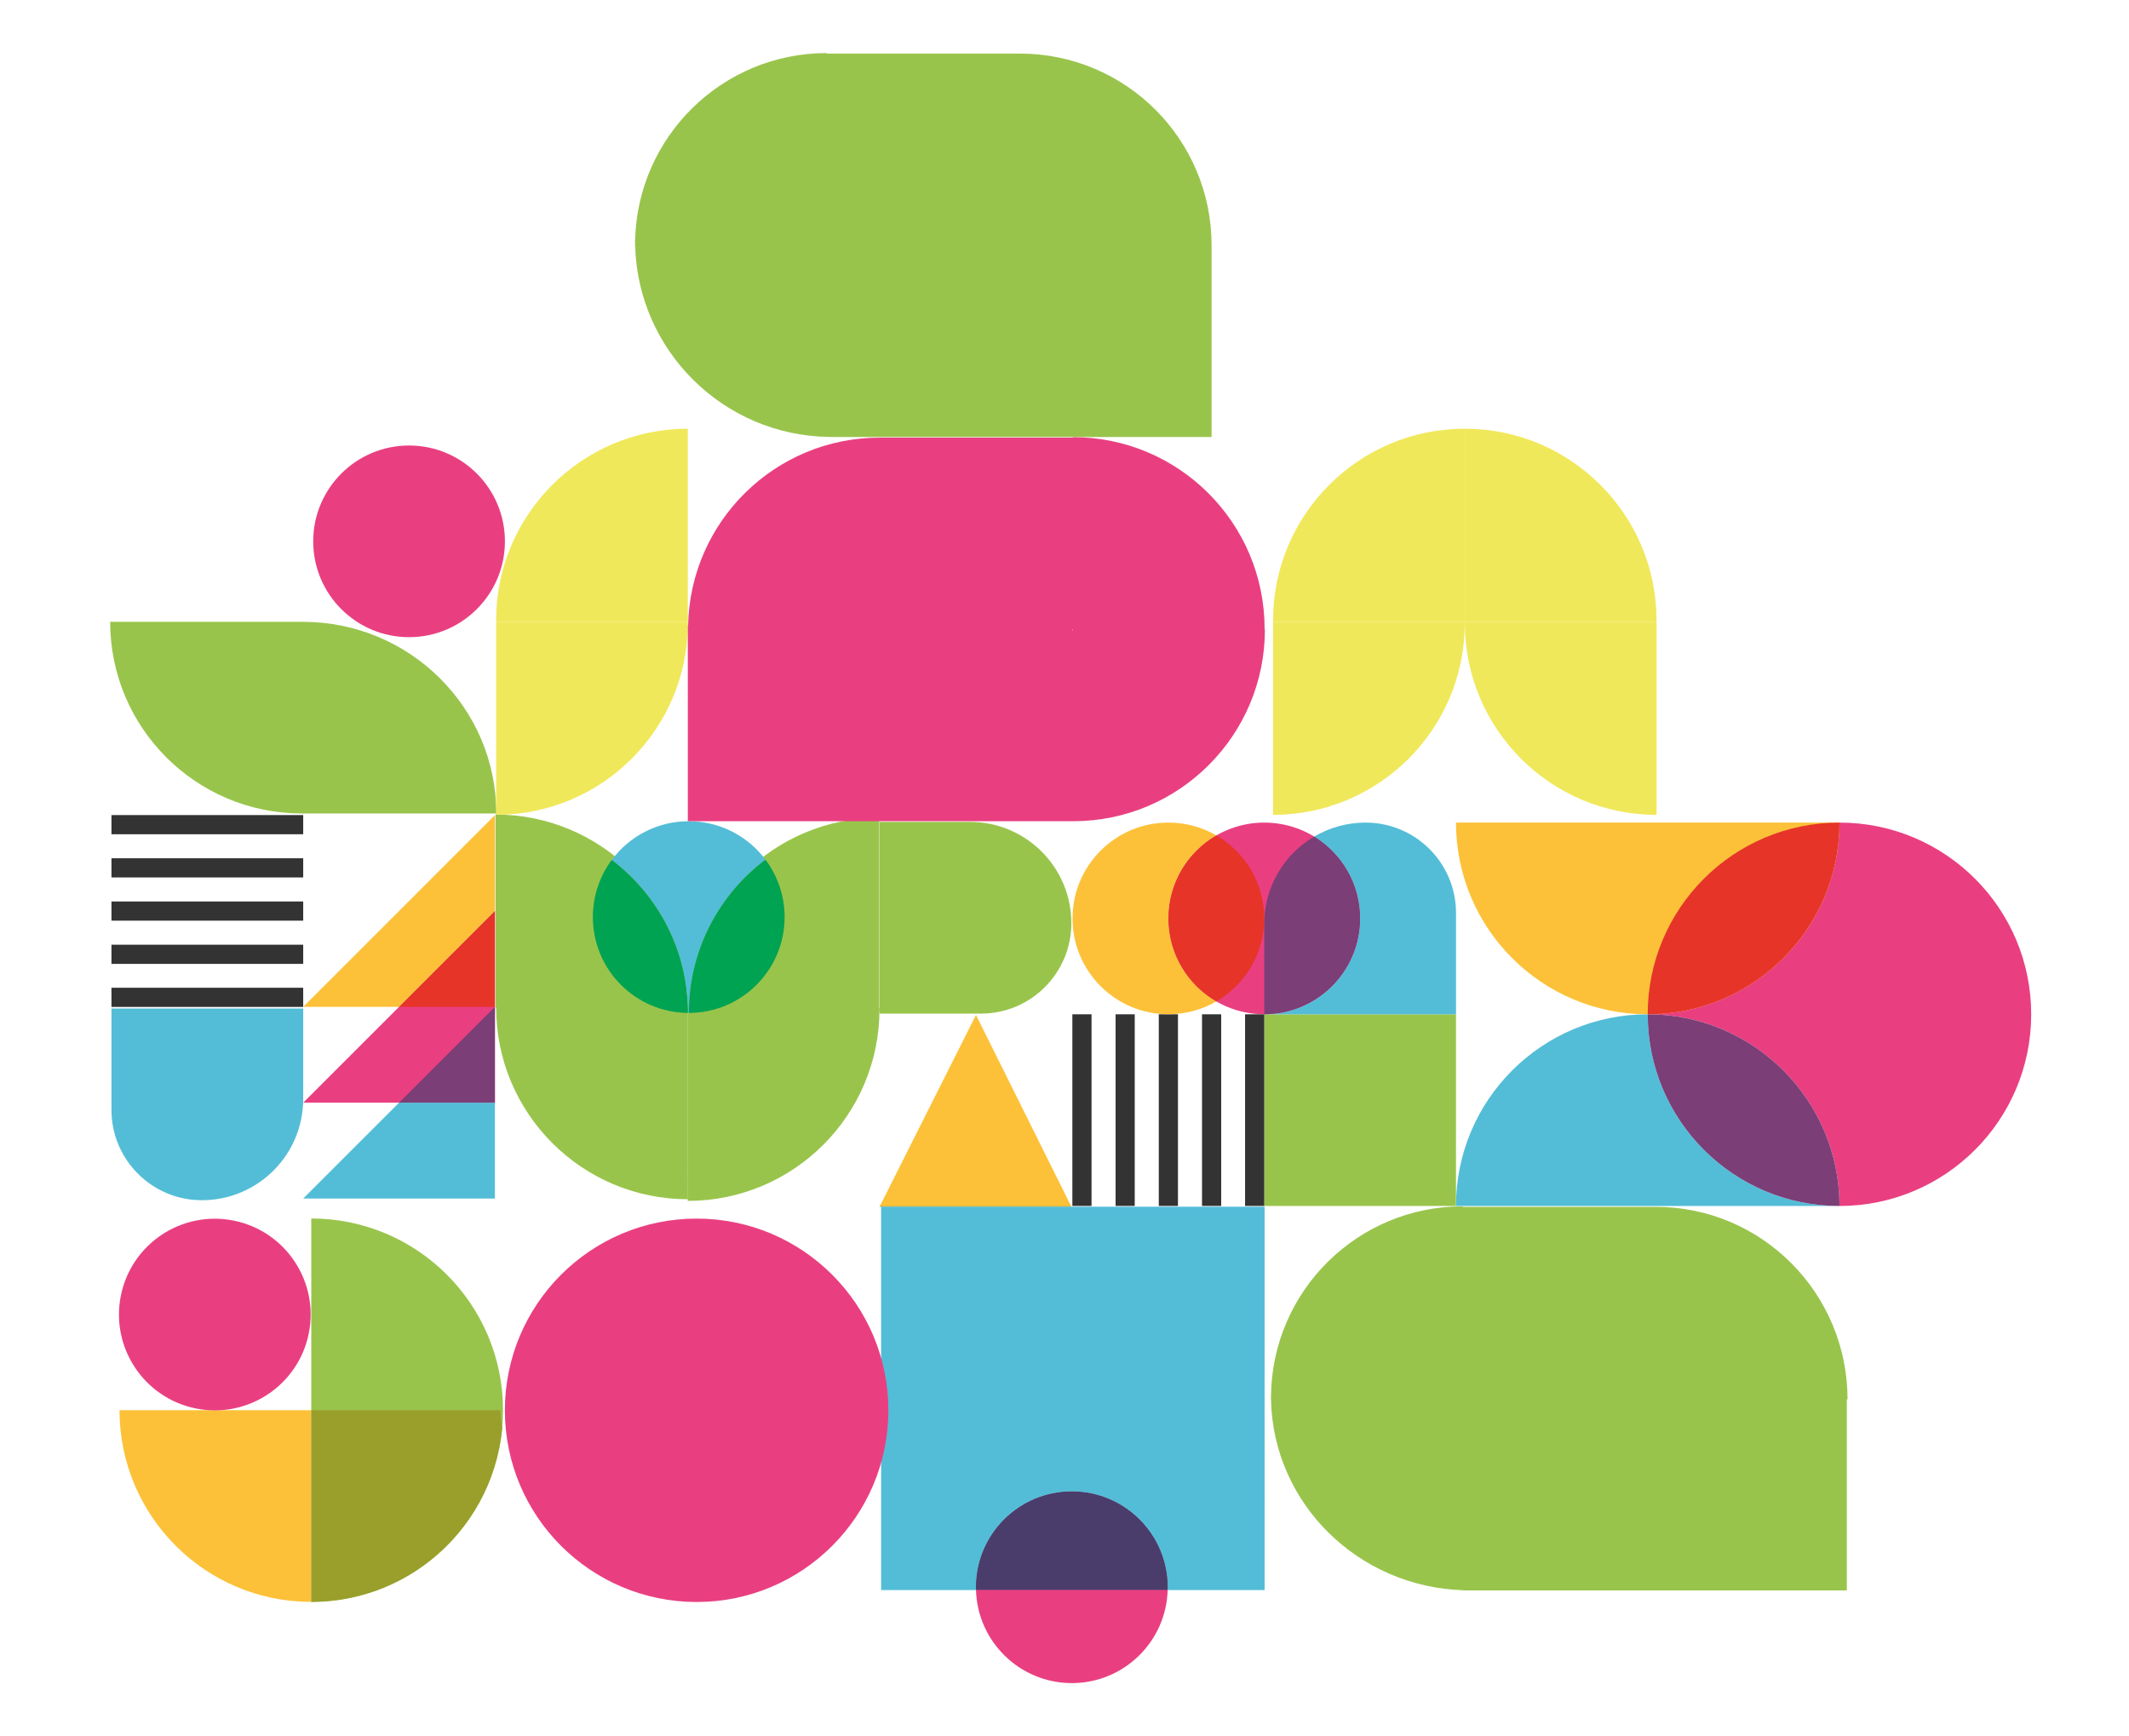
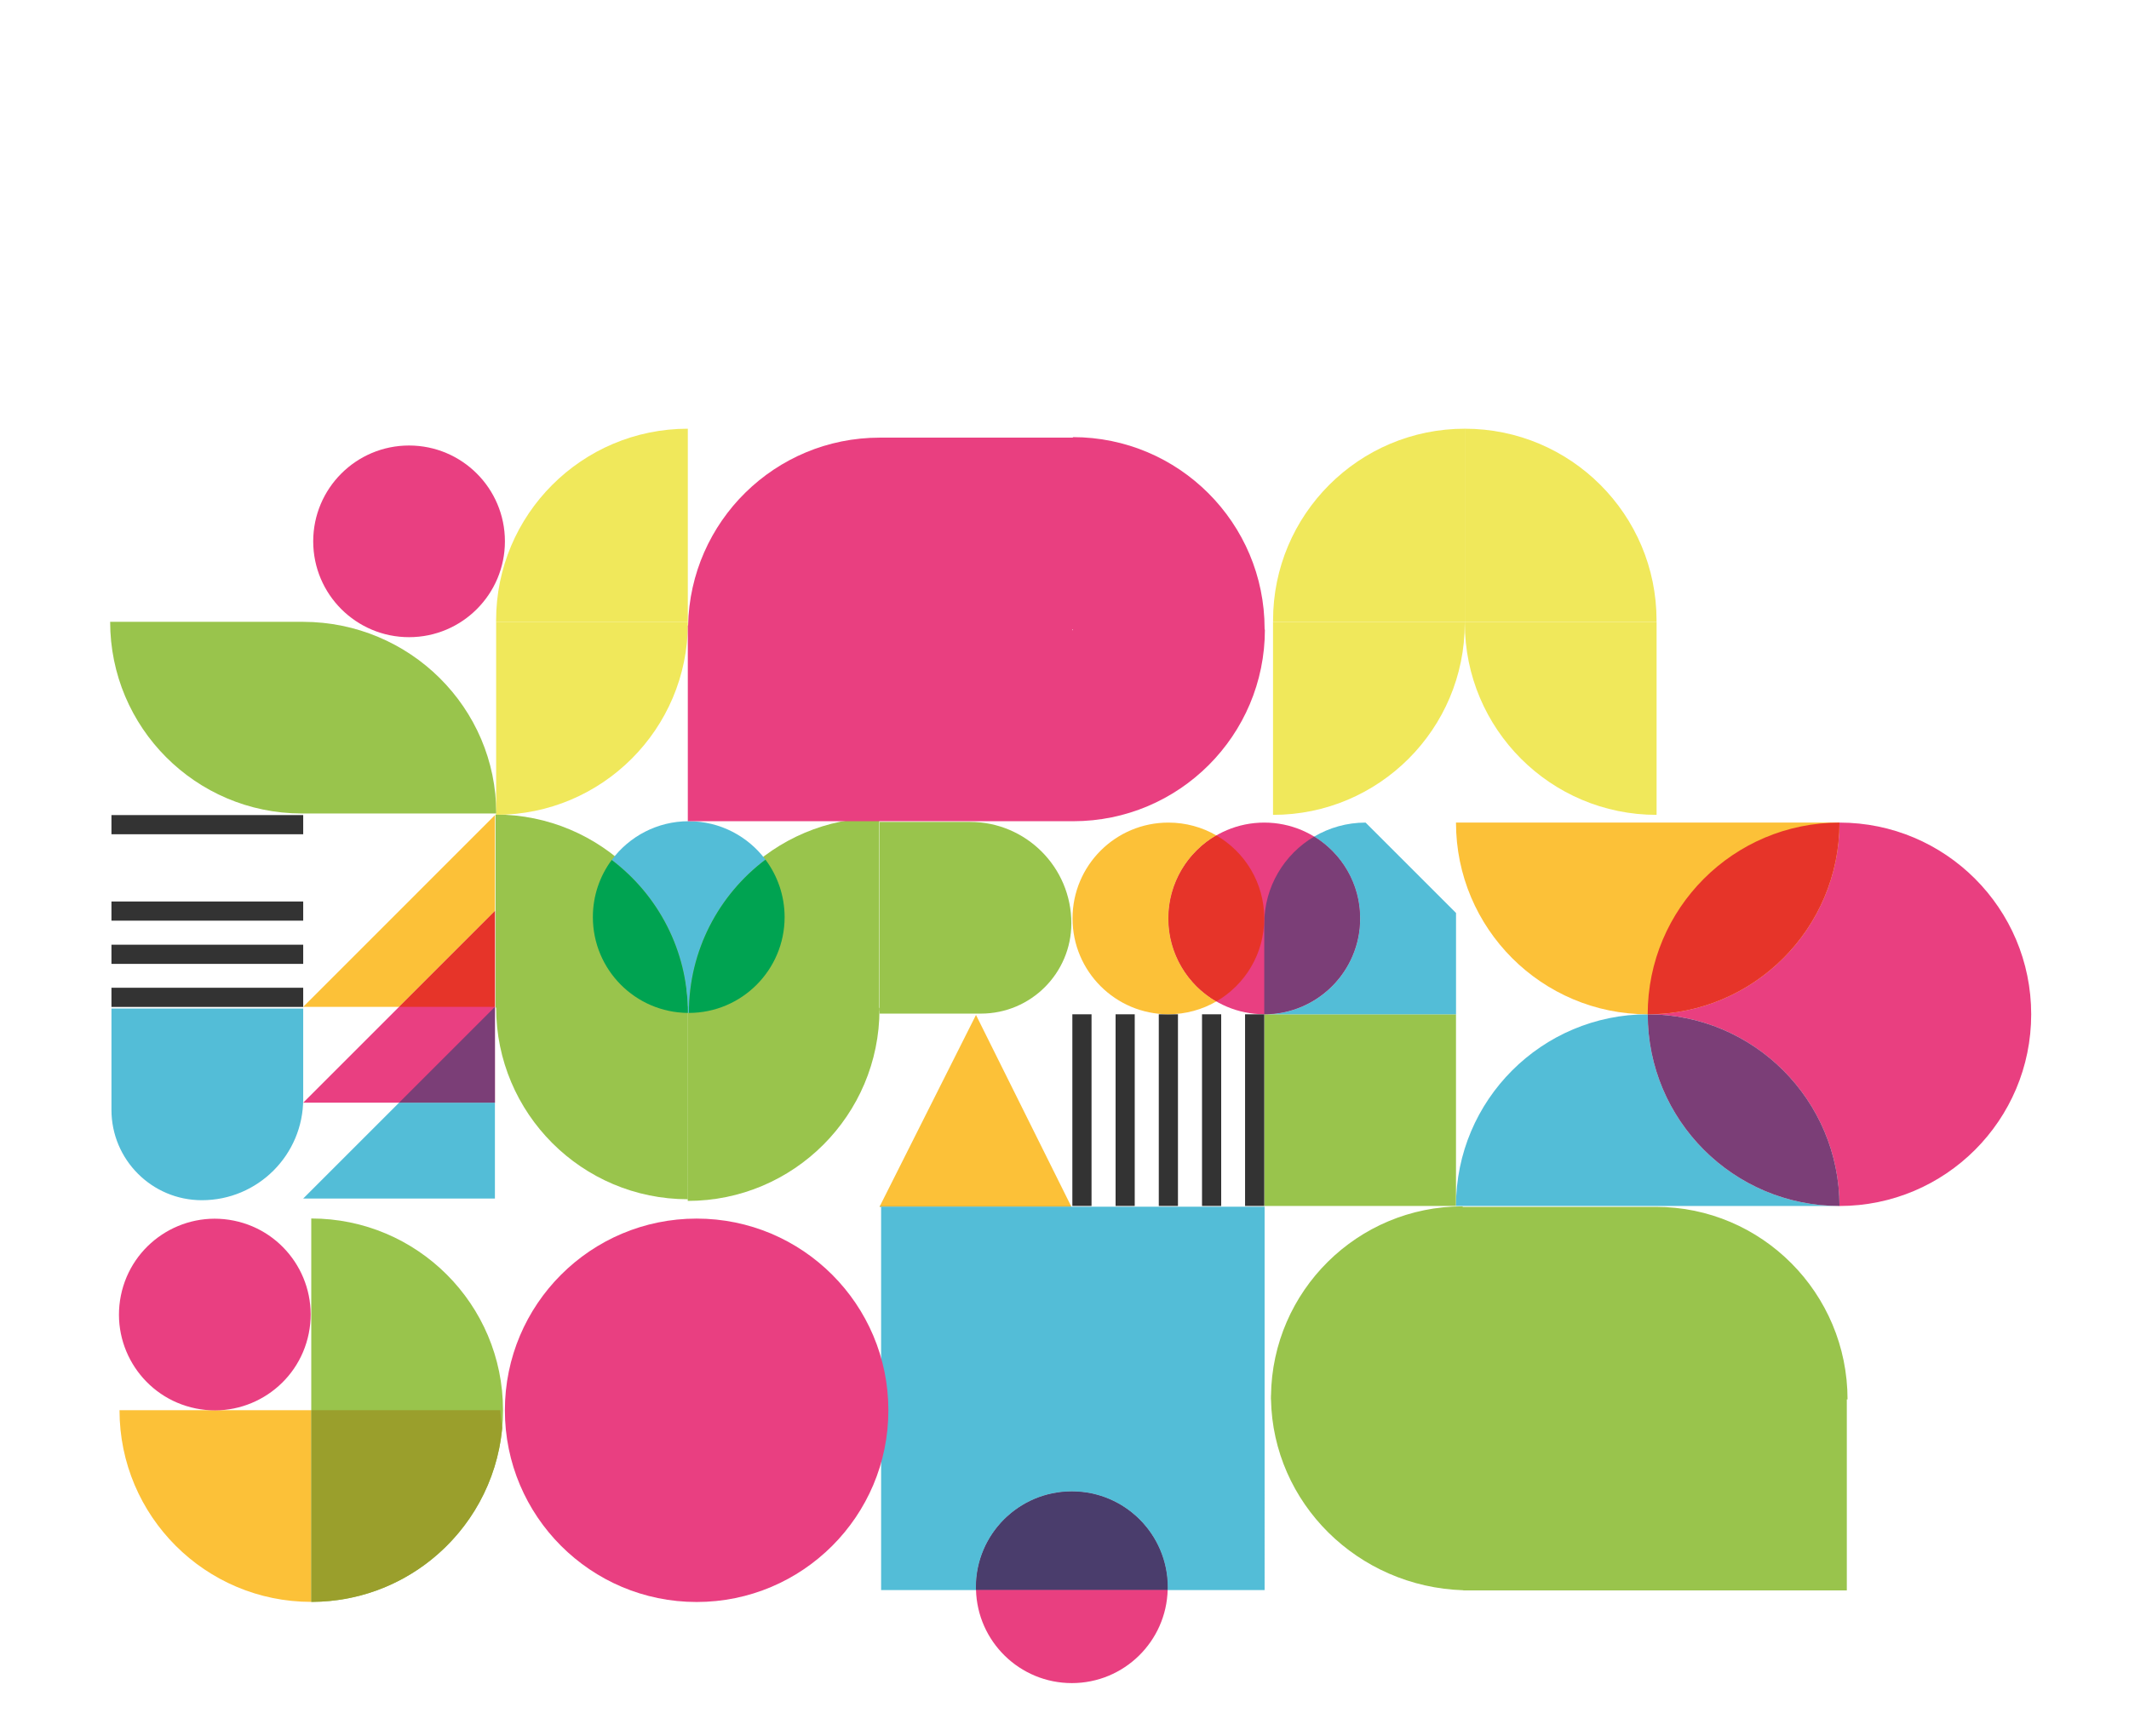
<svg xmlns="http://www.w3.org/2000/svg" version="1.1" id="Layer_1" x="0px" y="0px" viewBox="0 0 589.47 480.83" style="enable-background:new 0 0 589.47 480.83;" xml:space="preserve">
  <style type="text/css">
	.st0{fill:#99C44C;}
	.st1{fill:#E93F81;}
	.st2{fill:#53BDD7;}
	.st3{fill:#7B3E77;}
	.st4{fill:#333333;}
	.st5{fill:#FCC138;}
	.st6{fill:#E63429;}
	.st7{fill:#E93F80;}
	.st8{fill:#00A351;}
	.st9{fill:#9A9F2C;}
	.st10{fill:#F0E85B;}
	.st11{fill:#8ABE31;}
	.st12{fill:#729349;}
	.st13{fill:#4A3D6C;}
</style>
  <g>
    <polyline class="st0" points="403.13,333.98 350.04,333.98 350.04,280.9 403.13,280.9 403.13,333.98  " />
    <path class="st1" d="M376.59,254.35c0,14.66-11.88,26.54-26.54,26.54c-14.66,0-26.54-11.88-26.54-26.54   c0-14.66,11.88-26.54,26.54-26.54C364.7,227.81,376.59,239.69,376.59,254.35" />
-     <path class="st2" d="M378.1,227.81c-5.2,0-10.06,1.41-14.24,3.88c7.63,4.66,12.73,13.07,12.73,22.67   c0,14.66-11.88,26.54-26.54,26.54h53.09v-28.06C403.13,239.01,391.92,227.81,378.1,227.81" />
+     <path class="st2" d="M378.1,227.81c-5.2,0-10.06,1.41-14.24,3.88c7.63,4.66,12.73,13.07,12.73,22.67   c0,14.66-11.88,26.54-26.54,26.54h53.09v-28.06" />
    <path class="st3" d="M363.86,231.68c-8.27,4.88-13.82,13.88-13.82,24.18v25.03c14.66,0,26.54-11.88,26.54-26.54   C376.59,244.75,371.49,236.35,363.86,231.68" />
    <path class="st2" d="M456.22,280.9c-29.32,0-53.09,23.77-53.09,53.09H509.3C479.99,333.98,456.22,310.21,456.22,280.9" />
    <polyline class="st1" points="137.03,252.29 137.03,305.38 83.95,305.38 137.03,252.29  " />
    <polyline class="st4" points="302.22,333.98 296.91,333.98 296.91,280.9 302.22,280.9 302.22,333.98  " />
    <polyline class="st4" points="314.18,333.98 308.88,333.98 308.88,280.9 314.18,280.9 314.18,333.98  " />
    <polyline class="st4" points="326.15,333.98 320.84,333.98 320.84,280.9 326.15,280.9 326.15,333.98  " />
    <polyline class="st4" points="338.12,333.98 332.81,333.98 332.81,280.9 338.12,280.9 338.12,333.98  " />
    <polyline class="st4" points="350.04,333.98 344.73,333.98 344.73,280.9 350.04,280.9 350.04,333.98  " />
    <path class="st5" d="M456.22,280.9c29.32,0,53.09-23.77,53.09-53.09H403.13C403.13,257.13,426.9,280.9,456.22,280.9" />
    <path class="st5" d="M323.5,227.81c-14.66,0-26.54,11.88-26.54,26.54c0,14.66,11.88,26.54,26.54,26.54c4.83,0,9.37-1.29,13.27-3.55   c-7.93-4.59-13.27-13.17-13.27-22.99c0-9.83,5.34-18.4,13.27-22.99C332.87,229.1,328.33,227.81,323.5,227.81" />
    <path class="st6" d="M336.77,231.36c-7.93,4.59-13.27,13.17-13.27,22.99c0,9.83,5.34,18.4,13.27,22.99   c7.93-4.59,13.27-13.17,13.27-22.99C350.04,244.53,344.71,235.95,336.77,231.36" />
    <path class="st7" d="M509.3,227.81L509.3,227.81c0,29.32-23.77,53.09-53.09,53.09c29.32,0,53.09,23.77,53.09,53.09   c29.32,0,53.09-23.77,53.09-53.09S538.62,227.81,509.3,227.81" />
    <path class="st3" d="M456.22,280.9c0,29.32,23.77,53.09,53.09,53.09C509.3,304.66,485.54,280.9,456.22,280.9" />
    <path class="st6" d="M509.3,227.81L509.3,227.81c-29.32,0-53.09,23.77-53.09,53.09C485.54,280.9,509.3,257.13,509.3,227.81" />
    <path class="st0" d="M190.29,278.67c0-29.32-23.77-53.09-53.09-53.09v53.46h0h53.08C190.28,278.92,190.29,278.8,190.29,278.67" />
    <path class="st0" d="M190.45,278.65h-53.08c0,0.13,0,0.25,0,0.38c0,29.32,23.77,53.09,53.09,53.09V278.65" />
    <path class="st0" d="M190.36,279.56c0-29.32,23.77-53.09,53.09-53.09v53.46h0h-53.08C190.36,279.81,190.36,279.69,190.36,279.56" />
    <path class="st0" d="M190.43,279.11h53.08c0,0.13,0,0.25,0,0.38c0,29.32-23.77,53.09-53.09,53.09V279.11" />
    <path class="st2" d="M190.69,227.43c-8.73,0-16.48,4.22-21.32,10.73c12.81,9.69,21.08,25.06,21.08,42.36h0.24l0.05,0   c0-17.35,8.33-32.76,21.2-42.45C207.1,231.61,199.38,227.43,190.69,227.43" />
    <path class="st8" d="M169.37,238.16c-3.28,4.42-5.22,9.89-5.22,15.82c0,14.58,11.76,26.42,26.31,26.54   C190.45,263.22,182.17,247.85,169.37,238.16" />
    <path class="st8" d="M211.94,238.07c-12.88,9.69-21.2,25.1-21.2,42.45c14.64-0.02,26.5-11.9,26.5-26.54   C217.23,248.01,215.26,242.5,211.94,238.07" />
    <path class="st5" d="M296.63,334.17h-53.09c8.9-17.7,17.79-35.39,26.69-53.09C279.03,298.78,287.83,316.47,296.63,334.17" />
    <polyline class="st2" points="137.03,278.84 137.03,278.84 137.03,305.38 110.49,305.38 83.95,331.92 137.03,331.92 137.03,278.84     " />
    <polyline class="st3" points="137.03,278.84 110.49,305.38 137.03,305.38 137.03,278.84  " />
    <polyline class="st5" points="137.03,225.75 83.95,278.84 110.49,278.84 137.03,252.29 137.03,278.84 137.03,225.75  " />
    <polyline class="st6" points="137.03,252.29 110.49,278.84 137.03,278.84 137.03,252.29  " />
    <rect x="30.86" y="225.73" class="st4" width="53.09" height="5.31" />
-     <rect x="30.86" y="237.69" class="st4" width="53.09" height="5.31" />
    <rect x="30.86" y="249.66" class="st4" width="53.09" height="5.31" />
    <rect x="30.86" y="261.63" class="st4" width="53.09" height="5.31" />
    <polyline class="st4" points="30.86,278.86 30.86,273.55 83.95,273.55 83.95,278.86 30.86,278.86  " />
    <path class="st2" d="M83.95,279.3H30.86v28.06c0,13.82,11.21,25.03,25.03,25.03h0c15.49,0,28.06-12.56,28.06-28.06V279.3" />
    <path class="st0" d="M139.27,390.54c0-29.32-23.77-53.09-53.09-53.09v106.17C115.5,443.63,139.27,419.86,139.27,390.54" />
    <path class="st5" d="M119.08,432.21c-8.92,7.05-20.16,11.3-32.39,11.42C98.92,443.51,110.16,439.26,119.08,432.21 M86.18,390.54   H33.09c0,29.32,23.77,53.09,53.09,53.09V390.54" />
    <path class="st9" d="M138.51,390.54H86.18v53.09c0.17,0,0.34,0,0.51,0c12.23-0.12,23.47-4.37,32.39-11.42   c11.08-8.76,18.59-21.86,19.96-36.72C138.79,393.86,138.61,392.22,138.51,390.54" />
    <ellipse transform="matrix(0.198 -0.98 0.98 0.198 -309.055 350.344)" class="st1" cx="59.56" cy="364.02" rx="26.54" ry="26.54" />
    <path class="st0" d="M243.54,280.71v-53.09h25.03c15.49,0,28.06,12.56,28.06,28.06v0c0,13.82-11.21,25.03-25.03,25.03H243.54z" />
    <path class="st0" d="M83.57,225.29l53.84,0c0-29.28-23.93-53.02-53.46-53.08v0h-0.12l0,0l0,0l-53.33,0   c0,29.28,23.7,53.01,52.96,53.08v0H83.57L83.57,225.29L83.57,225.29z" />
    <path class="st10" d="M190.45,118.73c-29.32,0-53.09,23.77-53.09,53.09c0,0.13,0,0.25,0,0.38h53.08h0V118.73" />
    <path class="st11" d="M137.36,223.06v2.22h0.05C137.41,224.54,137.39,223.8,137.36,223.06" />
    <path class="st10" d="M190.45,172.2h-53.08h0v50.86c0.03,0.74,0.05,1.48,0.05,2.22h-0.05v0.38c29.32,0,53.09-23.77,53.09-53.09   C190.45,172.45,190.45,172.32,190.45,172.2" />
    <path class="st7" d="M350.14,174.34l0-0.19c0-29.32-23.77-53.09-53.09-53.09v0.14h-53.09v0c-0.13,0-0.25,0-0.38,0   c-28.96,0-52.49,23.2-53.06,52.03h-0.08v54.2h53.51v0h53.09v0l0.09,0c29.32,0,53.09-23.77,53.09-53.09H350.14z M296.96,174.53   v-0.19h-0.09v-0.05h0.19v0.05v0.19H296.96z" />
    <path class="st0" d="M511.54,387.56c0-29.45-23.77-53.33-53.09-53.33c-0.13,0-0.25,0-0.38,0v0h-53.09v-0.14   c-29.1,0-52.72,23.42-53.07,52.44h-0.02c0,0.11,0.01,0.21,0.01,0.32c0,0.11-0.01,0.22-0.01,0.33l0,0.19l0,0.19h0.02   c0.55,28.71,24.01,51.92,53.25,52.85v0.04l-0.19,0v0h46.46h6.63h53.28v-52.9H511.54z" />
    <path class="st10" d="M352.48,171.82c0-29.32,23.77-53.09,53.09-53.09l0,53.46h0l-53.08,0   C352.49,172.07,352.48,171.95,352.48,171.82z" />
    <path class="st10" d="M352.48,172.2l53.08,0c0,0.13,0,0.25,0,0.38c0,29.32-23.77,53.09-53.09,53.09V172.2z" />
    <path class="st10" d="M458.66,171.82c0-29.32-23.77-53.09-53.09-53.09l0,53.46h0l53.08,0   C458.65,172.07,458.66,171.95,458.66,171.82z" />
    <path class="st10" d="M458.66,172.2l-53.08,0c0,0.13,0,0.25,0,0.38c0,29.32,23.77,53.09,53.09,53.09V172.2z" />
    <polyline class="st12" points="296.57,334.06 243.59,334.06 243.54,334.16 243.54,334.17 296.63,334.17 296.57,334.06  " />
    <path class="st7" d="M323.3,440.23h-53.07c0.35,14.36,12.09,25.89,26.54,25.89C311.2,466.12,322.95,454.59,323.3,440.23" />
    <path class="st3" d="M296.76,413.04c-14.66,0-26.54,11.88-26.54,26.54c0,0.22,0,0.44,0.01,0.65h53.07   c0.01-0.22,0.01-0.44,0.01-0.65C323.3,424.92,311.42,413.04,296.76,413.04" />
    <circle class="st1" cx="113.26" cy="149.92" r="26.54" />
-     <path class="st0" d="M282.38,14.84c-0.13,0-0.25,0-0.38,0v0h-53.09v-0.14c-28.9,0-52.38,23.09-53.06,51.83h-0.03   c0,0.21,0.01,0.42,0.02,0.63c0,0.21-0.02,0.42-0.02,0.63l0,0.19l0,0.19h0.04c0.86,29.05,24.45,52.39,53.61,52.83v0.02l-0.19,0v0   h53.09h53.09V67.93C335.47,38.61,311.7,14.84,282.38,14.84z" />
    <path class="st2" d="M270.23,440.23c-0.01-0.22-0.01-0.44-0.01-0.65c0-14.66,11.88-26.54,26.54-26.54   c14.66,0,26.54,11.88,26.54,26.54c0,0.22,0,0.44-0.01,0.65H270.23 M350.14,334.19H243.96v106.17h26.27c0-0.04,0-0.08,0-0.13h53.07   l0,0c0,0.04,0,0.08,0,0.13h26.84V334.19" />
    <path class="st3" d="M323.3,440.23h-53.07c0,0.04,0,0.08,0,0.13h53.06C323.29,440.32,323.3,440.28,323.3,440.23" />
    <path class="st13" d="M296.76,413.04c-14.66,0-26.54,11.88-26.54,26.54c0,0.22,0,0.44,0.01,0.65h53.07   c0.01-0.22,0.01-0.44,0.01-0.65C323.3,424.92,311.42,413.04,296.76,413.04" />
    <circle class="st1" cx="192.88" cy="390.57" r="53.09" />
  </g>
</svg>